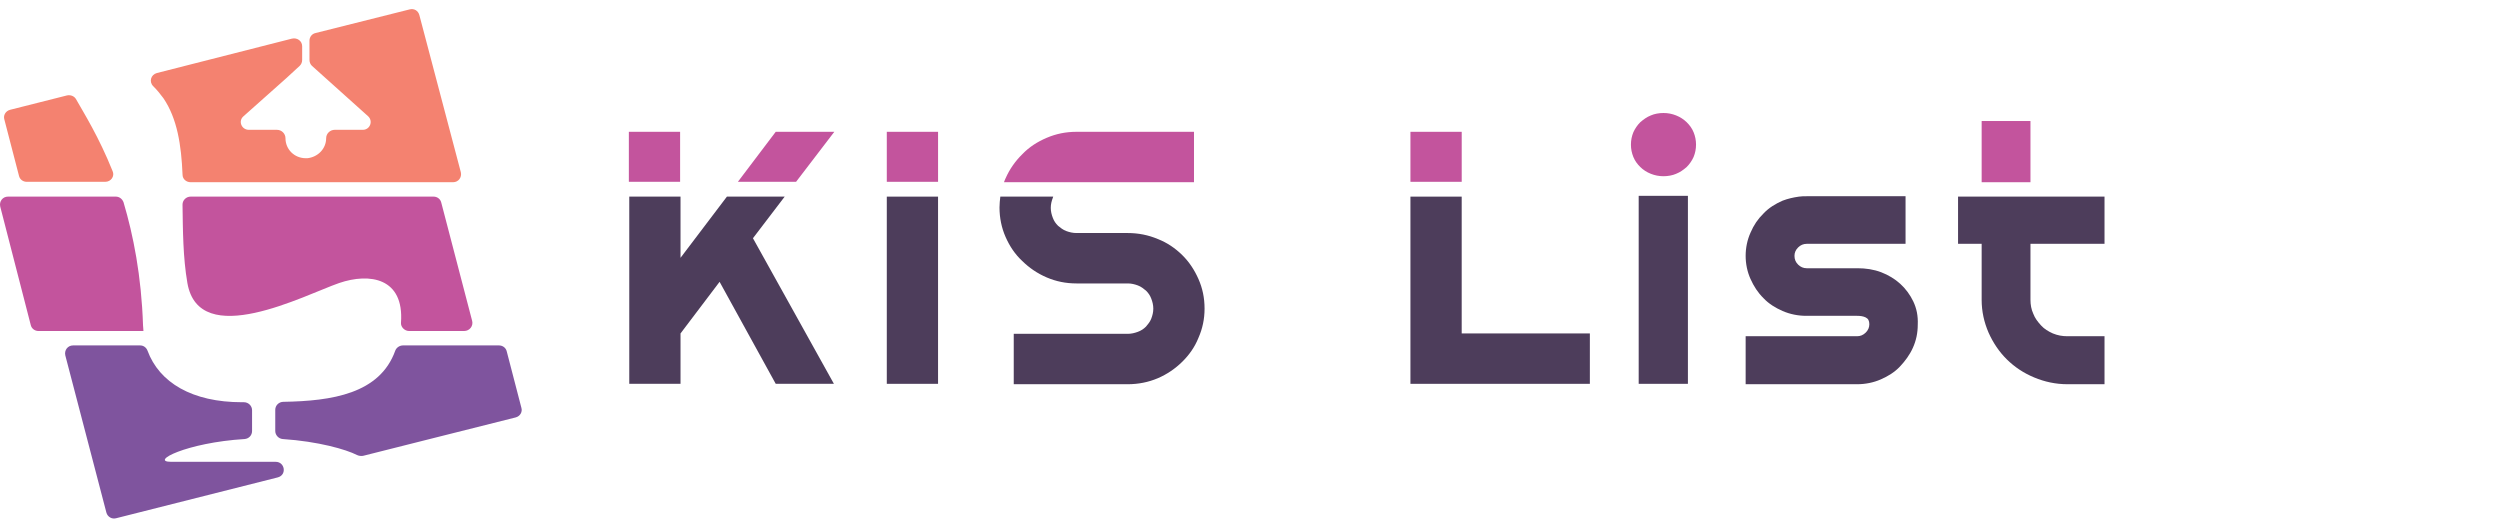
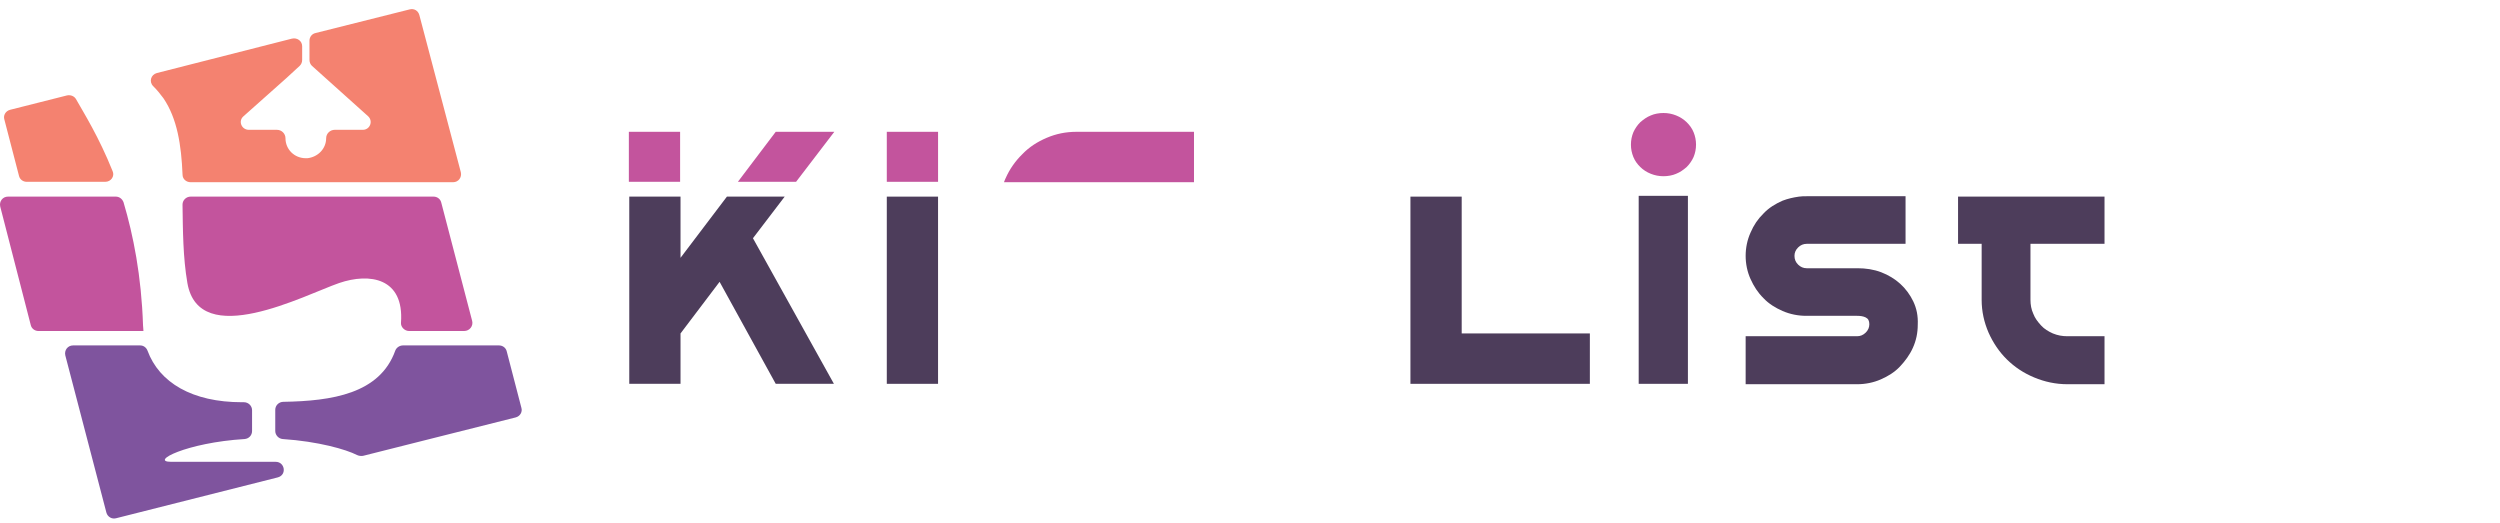
<svg xmlns="http://www.w3.org/2000/svg" width="177" height="37" viewBox="0 0 177 37" fill="none">
  <path d="M33.431 22.728L31.242 14.345C31.184 14.09 30.954 13.92 30.695 13.92H13.498C13.181 13.92 12.922 14.175 12.922 14.487C12.95 16.299 12.95 18.197 13.267 20.038C14.103 24.824 21.563 20.887 24.012 20.038C26.172 19.301 28.621 19.669 28.39 22.841C28.361 23.153 28.649 23.436 28.966 23.436H32.855C33.258 23.436 33.518 23.068 33.431 22.728ZM10.127 23.039C10.012 19.528 9.436 16.639 8.745 14.317C8.658 14.09 8.457 13.92 8.197 13.92H0.564C0.19 13.92 -0.07 14.26 0.017 14.628L2.177 23.011C2.235 23.266 2.465 23.436 2.724 23.436H10.156C10.156 23.294 10.127 23.153 10.127 23.039Z" fill="#C3549D" />
  <path d="M4.743 6.756C3.821 6.982 1.718 7.52 0.71 7.775C0.393 7.86 0.22 8.172 0.307 8.455L1.344 12.448C1.401 12.703 1.632 12.873 1.891 12.873H7.451C7.854 12.873 8.142 12.476 7.969 12.108C6.99 9.673 5.953 8.03 5.377 7.011C5.261 6.812 5.002 6.699 4.743 6.756ZM28.997 0.667L22.343 2.338C22.084 2.394 21.911 2.621 21.911 2.876V4.235C21.911 4.405 21.969 4.547 22.084 4.66L26.059 8.228C26.433 8.568 26.203 9.191 25.685 9.191H23.697C23.38 9.191 23.092 9.446 23.092 9.786C23.092 10.522 22.516 11.117 21.767 11.202C21.738 11.202 21.681 11.202 21.652 11.202C20.845 11.202 20.212 10.579 20.212 9.786C20.212 9.474 19.952 9.191 19.607 9.191H17.619C17.101 9.191 16.841 8.568 17.244 8.228L20.298 5.51L21.22 4.66C21.335 4.547 21.393 4.405 21.393 4.235V3.272C21.393 2.904 21.047 2.649 20.672 2.734L11.109 5.17C10.677 5.283 10.533 5.793 10.85 6.104C11.109 6.359 11.339 6.642 11.57 6.954C12.549 8.398 12.837 10.267 12.924 12.363C12.924 12.675 13.183 12.901 13.5 12.901H32.079C32.454 12.901 32.713 12.561 32.627 12.193L29.689 1.063C29.602 0.752 29.314 0.582 28.997 0.667Z" fill="#F48270" />
  <path d="M35.331 24.456H28.533C28.302 24.456 28.072 24.598 27.985 24.824C26.891 27.883 23.492 28.392 20.064 28.449C19.747 28.449 19.488 28.704 19.488 29.015V30.516C19.488 30.8 19.718 31.055 20.006 31.083C22.541 31.253 24.5 31.819 25.278 32.216C25.393 32.272 25.566 32.301 25.71 32.272C27.093 31.932 34.438 30.063 36.512 29.553C36.829 29.469 37.002 29.157 36.915 28.874L35.878 24.881C35.821 24.626 35.59 24.456 35.331 24.456ZM12.114 32.697C10.587 32.697 13.179 31.338 17.327 31.083C17.615 31.055 17.846 30.828 17.846 30.516V29.044C17.846 28.732 17.587 28.477 17.27 28.477H17.126C13.611 28.477 11.278 27.09 10.443 24.824C10.356 24.598 10.155 24.456 9.924 24.456C8.945 24.456 6.439 24.456 5.171 24.456C4.797 24.456 4.538 24.796 4.624 25.164L7.533 36.294C7.62 36.605 7.937 36.775 8.225 36.69L19.661 33.801C20.323 33.632 20.179 32.697 19.517 32.697H12.114V32.697Z" fill="#7F549E" />
  <path d="M53.309 16.867L55.556 13.921H51.465L48.181 18.254V13.921H44.552V27.175H48.181V23.607L50.947 19.953L54.922 27.175H59.041L53.309 16.867Z" fill="#4D3D5B" />
  <path d="M62.785 13.921V27.175H66.414V13.921H62.785Z" fill="#4D3D5B" />
-   <path d="M84.851 19.755C84.563 19.104 84.189 18.538 83.699 18.056C83.209 17.575 82.633 17.178 81.971 16.923C81.308 16.64 80.588 16.498 79.839 16.498H76.209C75.95 16.498 75.72 16.442 75.489 16.357C75.259 16.272 75.086 16.13 74.913 15.989C74.74 15.819 74.625 15.649 74.539 15.422C74.452 15.196 74.395 14.969 74.395 14.714C74.395 14.46 74.452 14.233 74.539 14.006C74.539 13.978 74.567 13.95 74.567 13.921H70.823C70.794 14.176 70.765 14.431 70.765 14.686C70.765 15.422 70.909 16.13 71.197 16.782C71.485 17.433 71.86 17.999 72.378 18.481C72.868 18.962 73.444 19.359 74.107 19.642C74.769 19.925 75.46 20.067 76.209 20.067H79.839C80.098 20.067 80.329 20.123 80.559 20.208C80.79 20.293 80.962 20.435 81.135 20.576C81.308 20.747 81.423 20.916 81.51 21.143C81.596 21.369 81.654 21.596 81.654 21.851C81.654 22.106 81.596 22.332 81.51 22.559C81.423 22.785 81.279 22.955 81.135 23.125C80.962 23.295 80.79 23.409 80.559 23.494C80.329 23.578 80.098 23.635 79.839 23.635H71.773V27.203H79.839C80.588 27.203 81.308 27.062 81.971 26.779C82.633 26.495 83.209 26.099 83.699 25.617C84.189 25.136 84.592 24.57 84.851 23.918C85.139 23.267 85.283 22.587 85.283 21.851C85.283 21.086 85.139 20.407 84.851 19.755Z" fill="#4D3D5B" />
  <path d="M103.488 23.607V13.921H99.859V27.175H112.562V23.607H103.488Z" fill="#4D3D5B" />
  <path d="M116.019 13.865V27.175H119.504V13.865H116.019Z" fill="#4D3D5B" />
  <path d="M135.46 21.341C135.23 20.86 134.913 20.435 134.538 20.095C134.164 19.755 133.703 19.472 133.185 19.274C132.666 19.076 132.09 18.991 131.514 18.991H127.913C127.683 18.991 127.481 18.906 127.308 18.736C127.135 18.566 127.049 18.368 127.049 18.113C127.049 17.886 127.135 17.688 127.308 17.518C127.481 17.348 127.683 17.263 127.913 17.263H134.913V13.893H127.913C127.74 13.893 127.539 13.893 127.366 13.921C126.963 13.978 126.588 14.063 126.214 14.205C125.695 14.431 125.234 14.714 124.86 15.111C124.456 15.507 124.168 15.932 123.938 16.47C123.708 16.98 123.592 17.546 123.592 18.113C123.592 18.679 123.708 19.245 123.938 19.755C124.168 20.265 124.456 20.718 124.86 21.115C125.234 21.511 125.695 21.794 126.214 22.021C126.732 22.247 127.308 22.361 127.884 22.361H131.485C131.715 22.361 131.917 22.389 132.09 22.474C132.263 22.559 132.349 22.701 132.349 22.955C132.349 23.182 132.263 23.38 132.09 23.55C131.917 23.72 131.715 23.805 131.485 23.805H123.592V27.203H131.485C132.061 27.203 132.637 27.09 133.156 26.863C133.674 26.637 134.135 26.354 134.51 25.957C134.884 25.561 135.201 25.136 135.431 24.626C135.662 24.116 135.777 23.578 135.777 22.984C135.806 22.361 135.691 21.823 135.46 21.341Z" fill="#4D3D5B" />
  <path d="M149 17.263V13.921H138.63V17.263H140.301V21.228C140.301 22.049 140.473 22.814 140.79 23.55C141.107 24.258 141.539 24.91 142.087 25.448C142.634 25.986 143.268 26.41 144.017 26.722C144.765 27.034 145.543 27.203 146.379 27.203H149V23.805H146.379C146.004 23.805 145.687 23.748 145.342 23.607C145.025 23.465 144.737 23.295 144.506 23.04C144.276 22.785 144.074 22.531 143.959 22.219C143.815 21.908 143.757 21.568 143.757 21.228V17.263H149Z" fill="#4D3D5B" />
  <path d="M44.523 9.332V12.872H48.152V9.332H44.523ZM54.921 9.332L52.242 12.872H56.362L59.069 9.332H54.921V9.332Z" fill="#C3549D" />
  <path d="M62.785 9.332V12.872H66.415V9.332H62.785Z" fill="#C3549D" />
  <path d="M76.21 9.332C75.461 9.332 74.77 9.474 74.107 9.757C73.445 10.04 72.868 10.408 72.379 10.918C71.889 11.399 71.486 11.966 71.198 12.617C71.169 12.702 71.111 12.787 71.082 12.9H84.535V9.332H76.21Z" fill="#C3549D" />
-   <path d="M103.489 9.332H99.859V12.872H103.489V9.332Z" fill="#C3549D" />
+   <path d="M103.489 9.332V12.872H103.489V9.332Z" fill="#C3549D" />
  <path d="M119.906 9.361C119.791 9.078 119.618 8.851 119.416 8.653C119.214 8.455 118.955 8.285 118.667 8.171C118.379 8.058 118.091 8.001 117.774 8.001C117.457 8.001 117.14 8.058 116.881 8.171C116.593 8.285 116.363 8.455 116.132 8.653C115.931 8.851 115.758 9.106 115.643 9.361C115.527 9.644 115.47 9.927 115.47 10.239C115.47 10.55 115.527 10.833 115.643 11.117C115.758 11.4 115.931 11.626 116.132 11.825C116.334 12.023 116.593 12.193 116.881 12.306C117.169 12.419 117.457 12.476 117.774 12.476C118.091 12.476 118.408 12.419 118.667 12.306C118.955 12.193 119.186 12.023 119.416 11.825C119.618 11.626 119.791 11.371 119.906 11.117C120.021 10.833 120.079 10.55 120.079 10.239C120.079 9.927 120.021 9.644 119.906 9.361Z" fill="#C3549D" />
-   <path d="M143.757 8.568H140.301V12.901H143.757V8.568Z" fill="#C3549D" />
</svg>